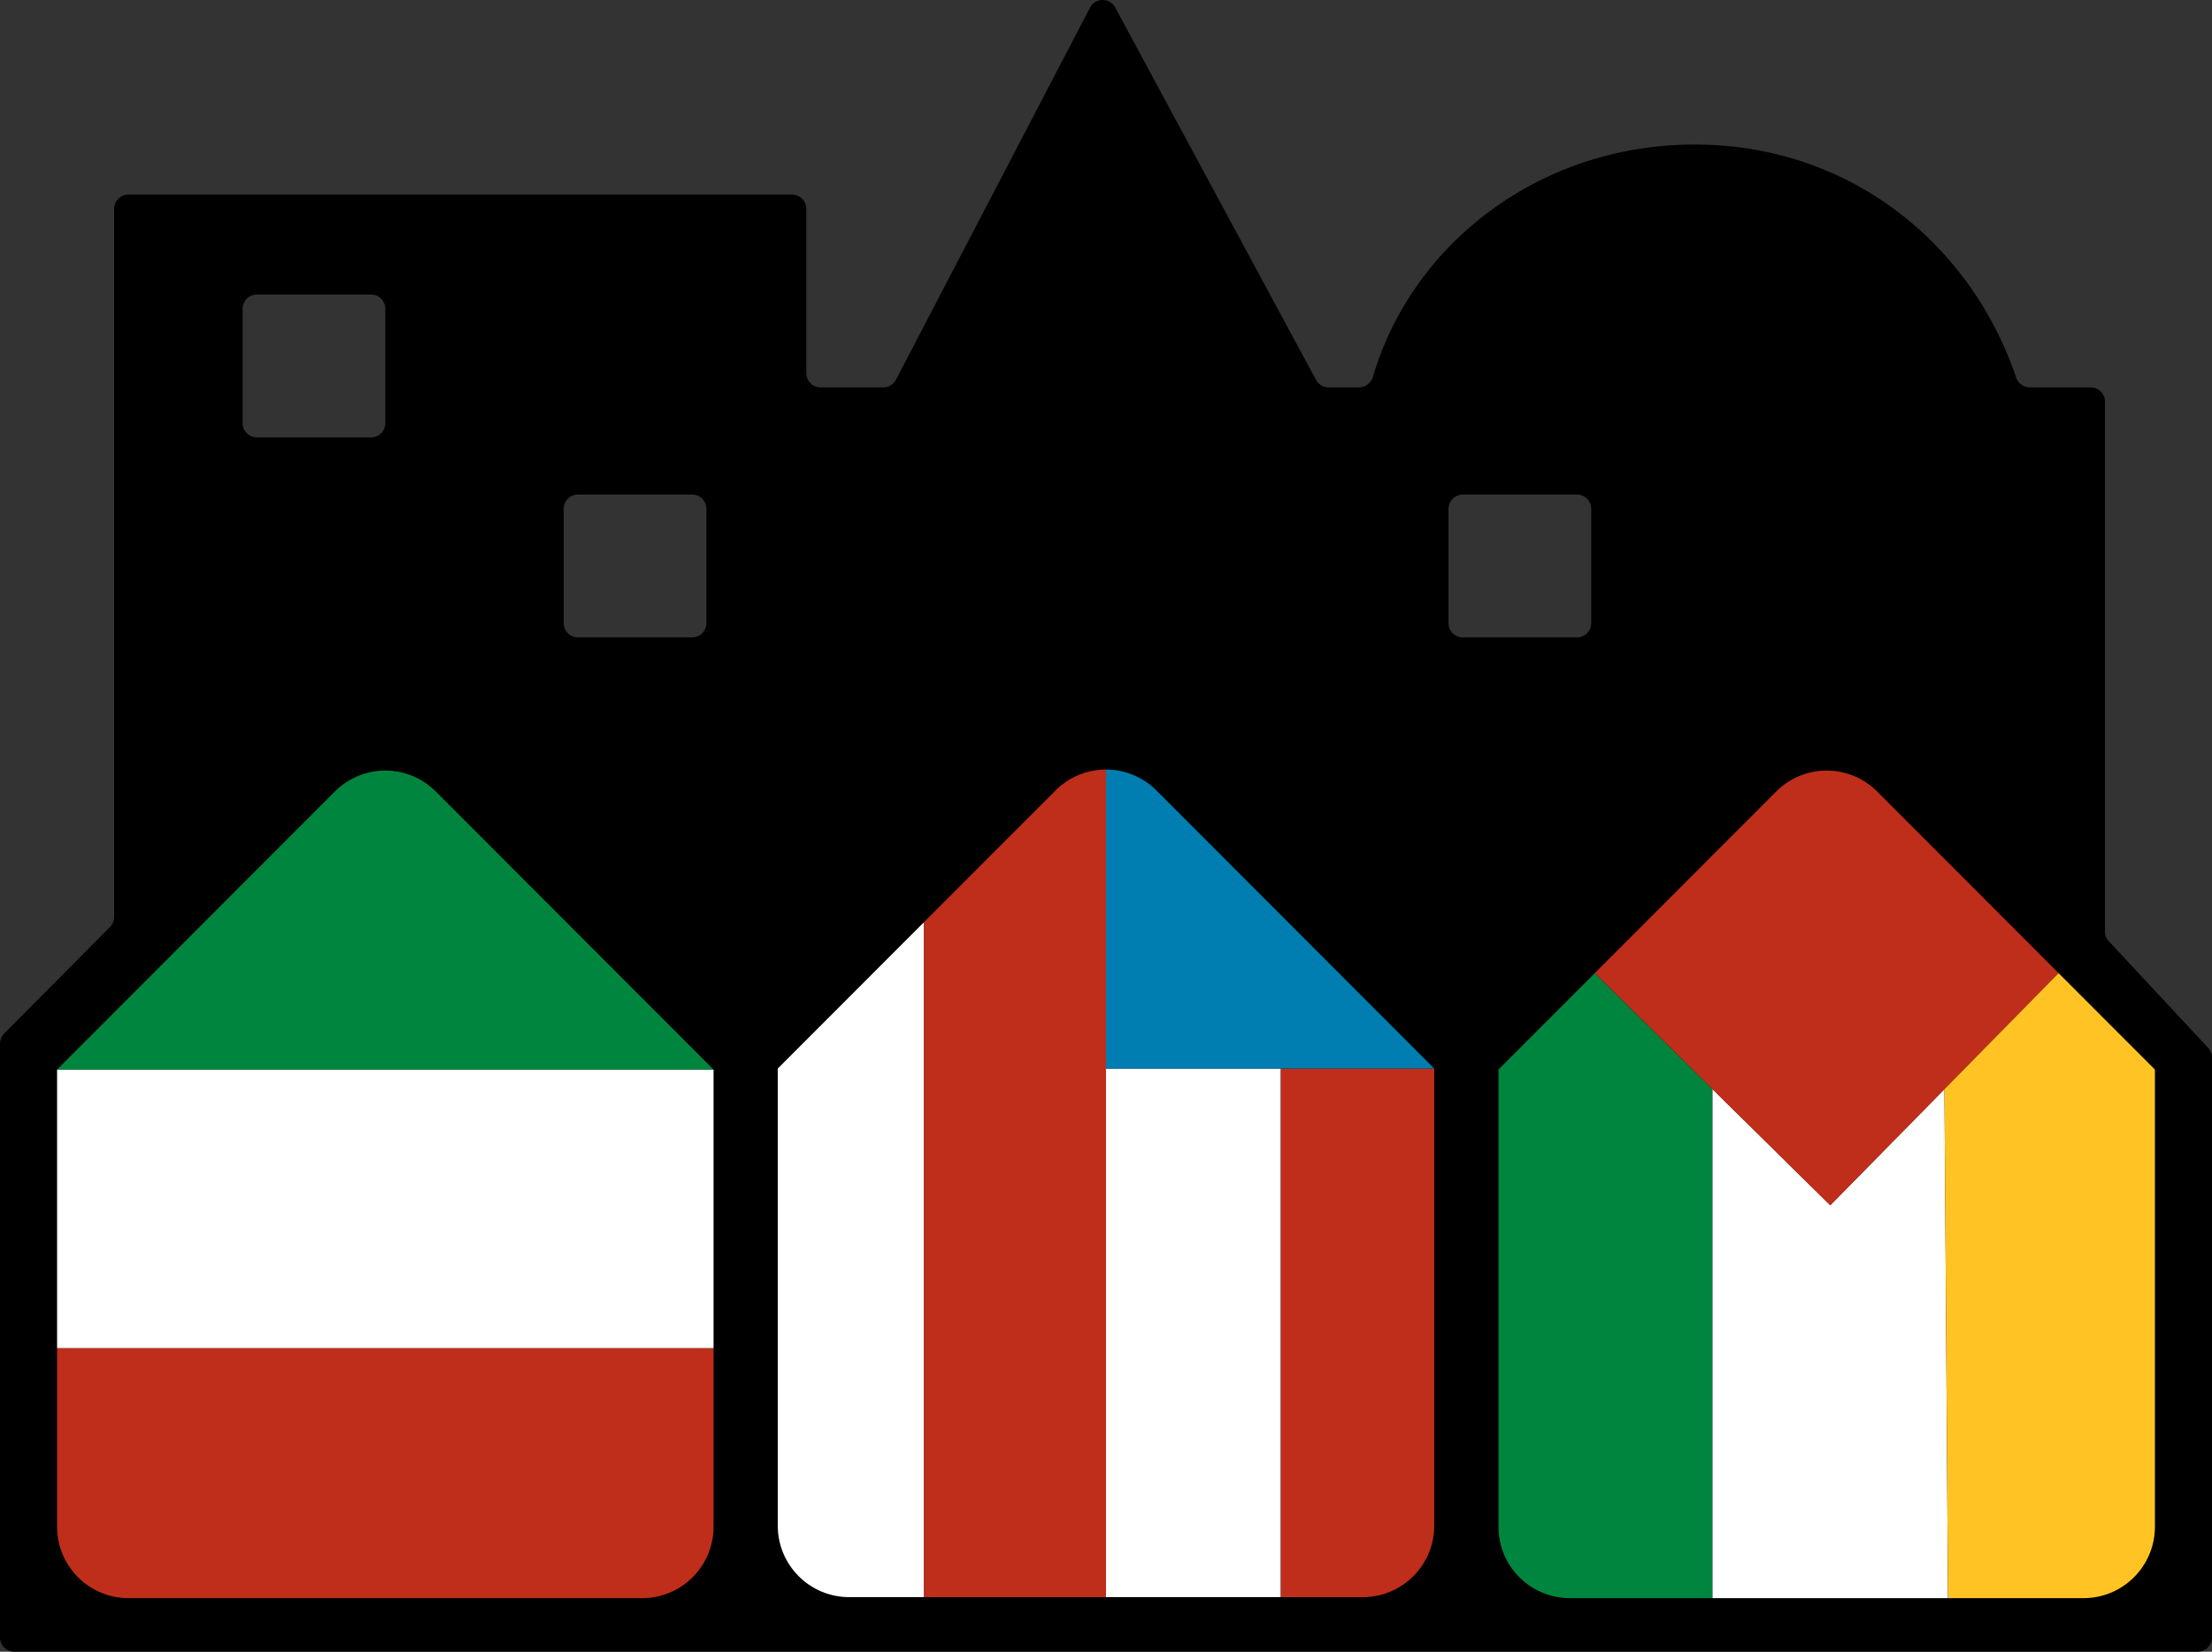
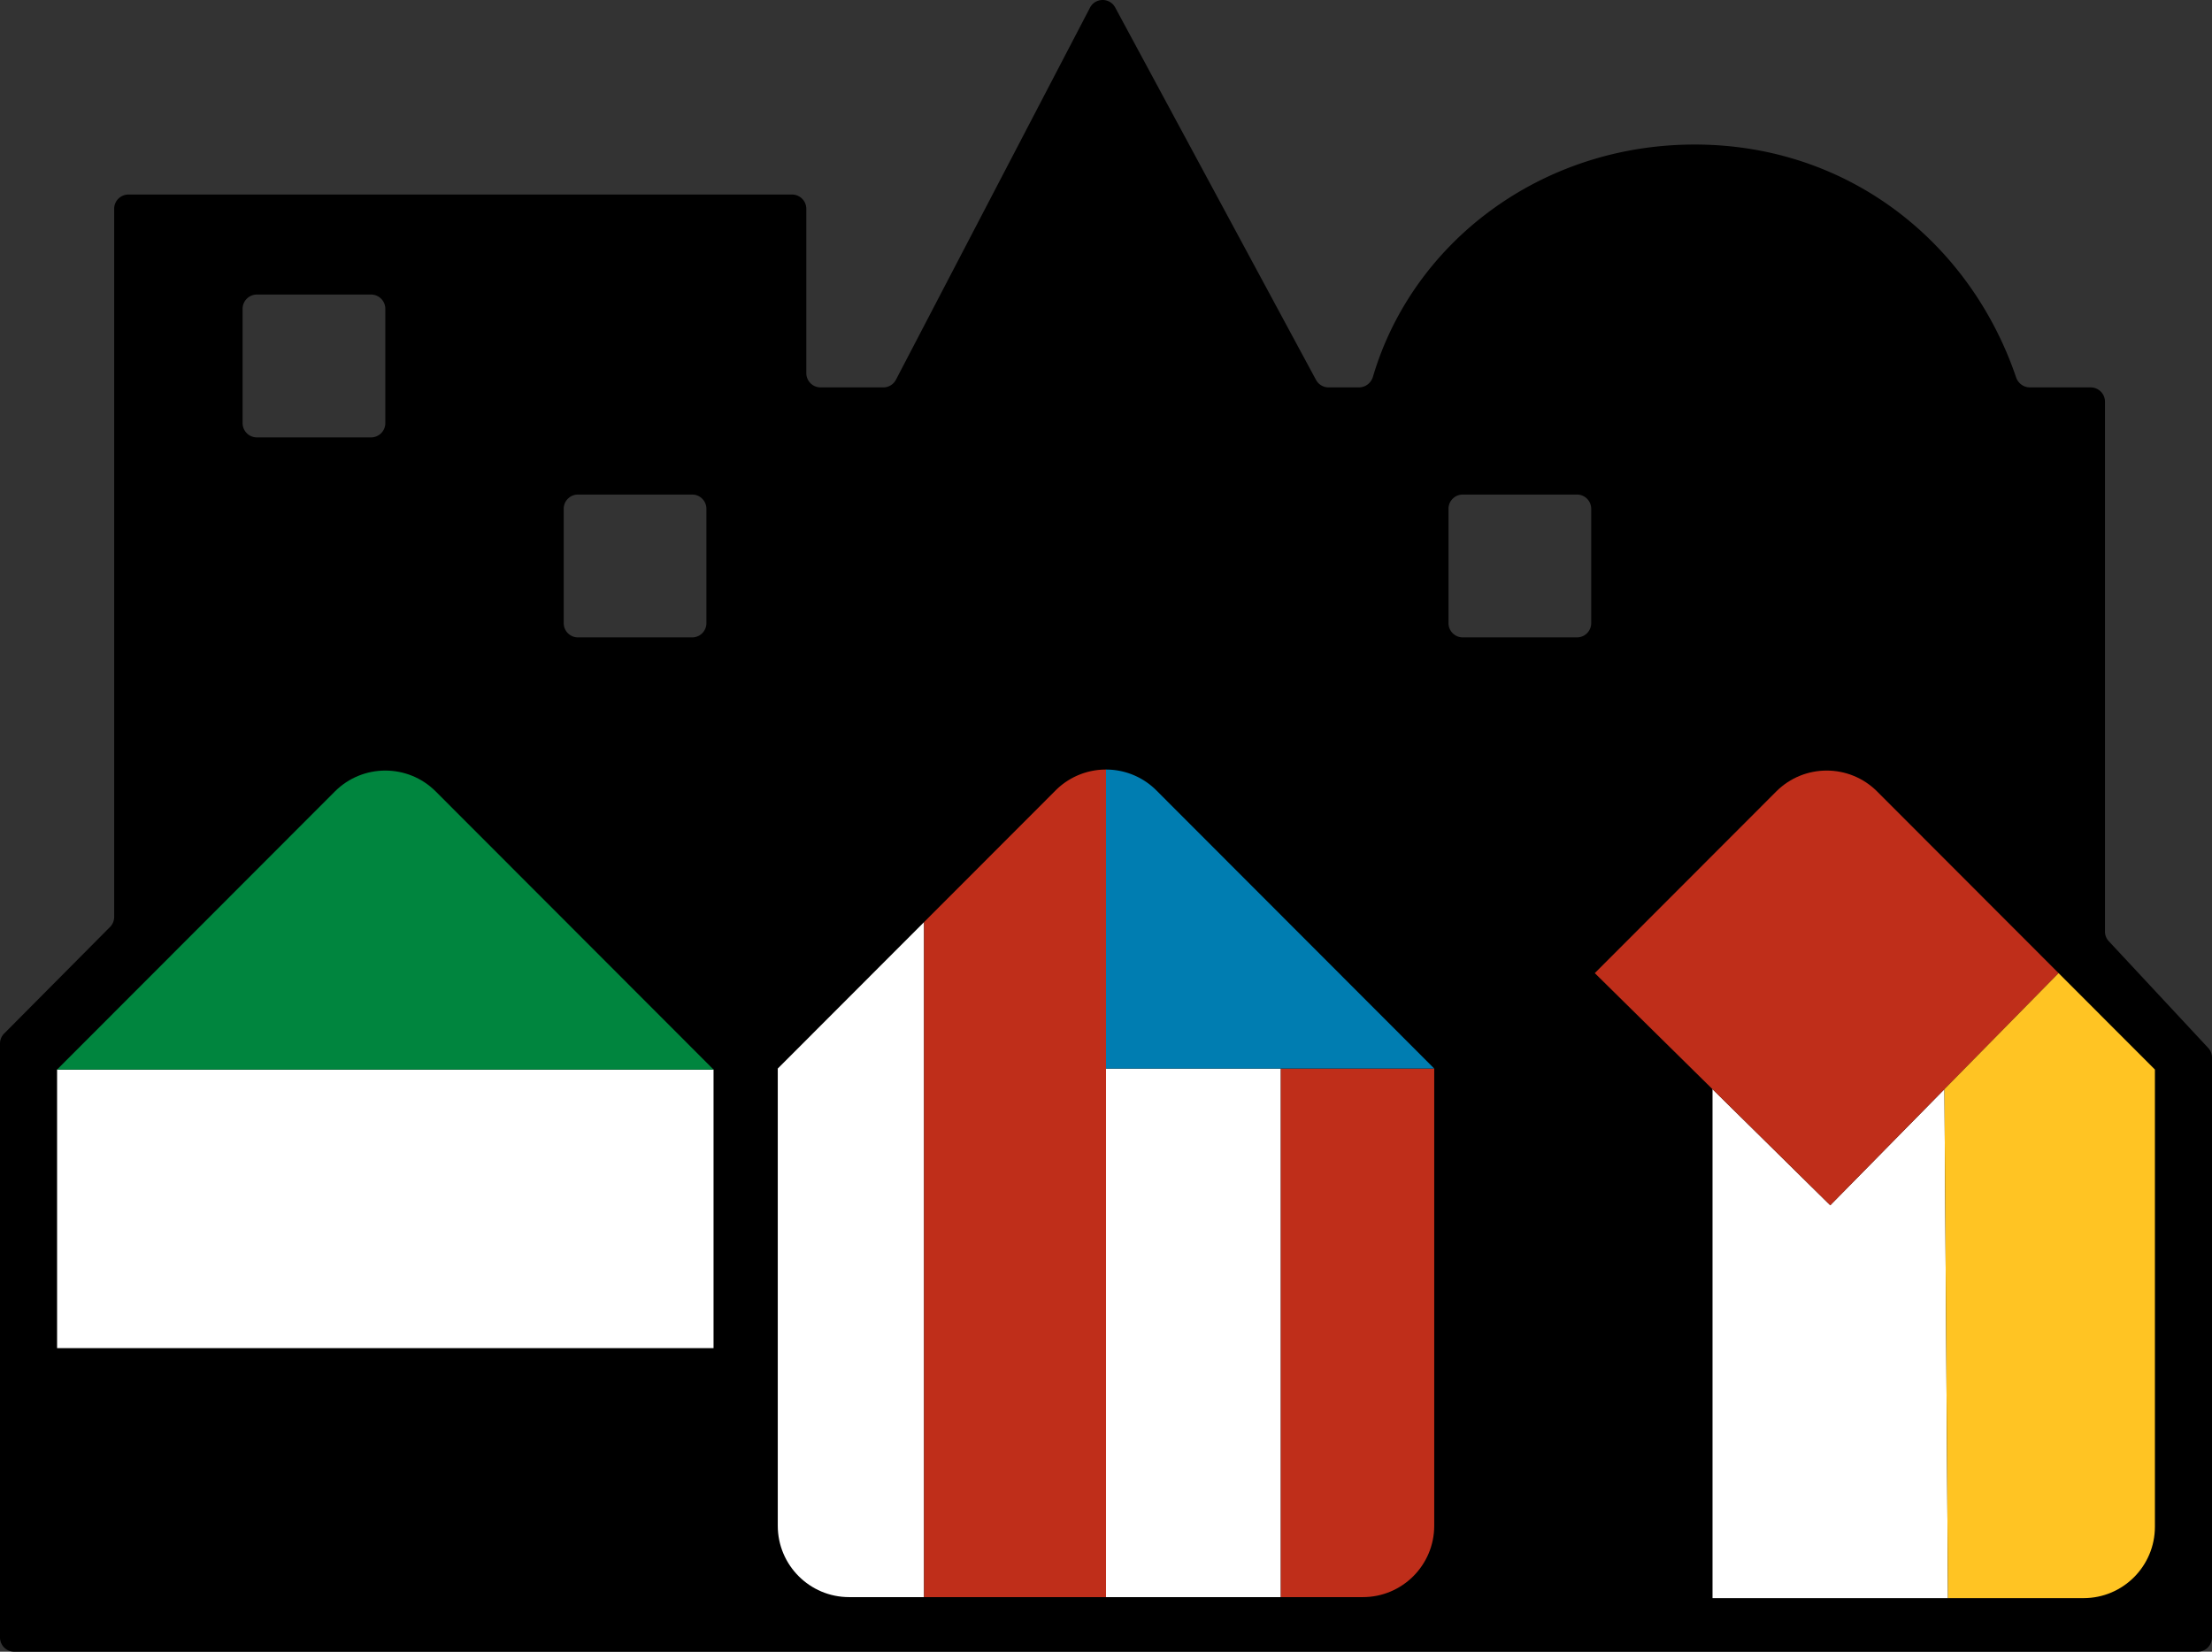
<svg xmlns="http://www.w3.org/2000/svg" width="600" height="448" fill="none">
  <rect width="100%" height="100%" fill="#333333" stroke="none" />
  <path fill="#000" fill-rule="evenodd" d="M0 283.06v161.065A3.873 3.873 0 0 0 3.871 448h592.258a3.873 3.873 0 0 0 3.871-3.875V286.862a3.875 3.875 0 0 0-1.134-2.74l-26.764-28.729a3.877 3.877 0 0 1-1.134-2.74V108.951a3.873 3.873 0 0 0-3.871-3.875h-16.496c-1.699 0-3.193-1.113-3.74-2.724-12.359-36.398-45.289-63.148-87.184-63.148-41.826 0-76.555 26.664-87.265 62.973-.501 1.697-2.035 2.899-3.803 2.899h-8.235a3.871 3.871 0 0 1-3.407-2.034L302.496 2.034c-1.475-2.733-5.402-2.706-6.838.047l-52.637 100.914a3.87 3.87 0 0 1-3.431 2.081h-17.009a3.872 3.872 0 0 1-3.871-3.874V56.641a3.873 3.873 0 0 0-3.871-3.875h-180a3.873 3.873 0 0 0-3.871 3.875v192.063a3.876 3.876 0 0 1-1.224 2.827l-28.52 28.703A3.874 3.874 0 0 0 0 283.06Zm69.677-164.422a3.872 3.872 0 0 1-3.87-3.874v-31a3.873 3.873 0 0 1 3.87-3.874h30.968a3.873 3.873 0 0 1 3.871 3.875v30.999a3.872 3.872 0 0 1-3.871 3.874H69.677Zm87.097 54.248a3.873 3.873 0 0 1-3.871-3.875v-30.998a3.873 3.873 0 0 1 3.871-3.875h30.968a3.873 3.873 0 0 1 3.871 3.875v30.998a3.873 3.873 0 0 1-3.871 3.875h-30.968Zm240 0a3.873 3.873 0 0 1-3.871-3.875v-30.998a3.873 3.873 0 0 1 3.871-3.875h30.968a3.873 3.873 0 0 1 3.871 3.875v30.998a3.873 3.873 0 0 1-3.871 3.875h-30.968Z" clip-rule="evenodd" />
-   <path fill="#BF2E1A" d="M193.548 365.66H15.484v48.435c0 10.7 8.665 19.374 19.355 19.374h139.355c10.689 0 19.354-8.674 19.354-19.374V365.66Z" />
  <path fill="#fff" d="M193.548 290.1H15.484v75.56h178.064V290.1Z" />
  <path fill="#00853E" d="M15.484 290.1h178.064l-75.346-75.422c-7.558-7.566-19.813-7.566-27.372 0L15.484 290.1Z" />
  <path fill="#fff" d="M210.968 289.825V413.82c0 10.7 8.665 19.374 19.355 19.374h20.322V250.108l-39.677 39.717Zm89.032 0v143.369h47.419V289.825H300Z" />
  <path fill="#BF2E1A" d="M369.677 433.194c10.69 0 19.355-8.674 19.355-19.374V289.825h-41.613v143.369h22.258Z" />
  <path fill="#007DB1" d="M347.419 289.825h41.613l-75.346-75.422A19.285 19.285 0 0 0 300 208.728v81.097h47.419Z" />
  <path fill="#BF2E1A" d="m286.314 214.403-35.669 35.705v183.086H300V208.728a19.285 19.285 0 0 0-13.686 5.675Z" />
-   <path fill="#00853E" d="M406.452 290.1v123.995c0 10.7 8.665 19.374 19.354 19.374h38.71V295.428l-31.935-31.483-26.129 26.155Z" />
  <path fill="#fff" d="m496.452 326.911-31.936-31.483v138.041h63.871l-.968-138.041-30.967 31.483Z" />
  <path fill="#BF2E1A" d="M509.17 214.678c-7.559-7.566-19.814-7.566-27.372 0l-49.217 49.267 31.935 31.483 31.936 31.483 30.967-31.483 30.968-31.483-49.217-49.267Z" />
  <path fill="#FFC423" d="M565.161 433.469c10.69 0 19.355-8.674 19.355-19.374V290.1l-26.129-26.155-30.968 31.483.968 138.041h36.774Z" />
</svg>